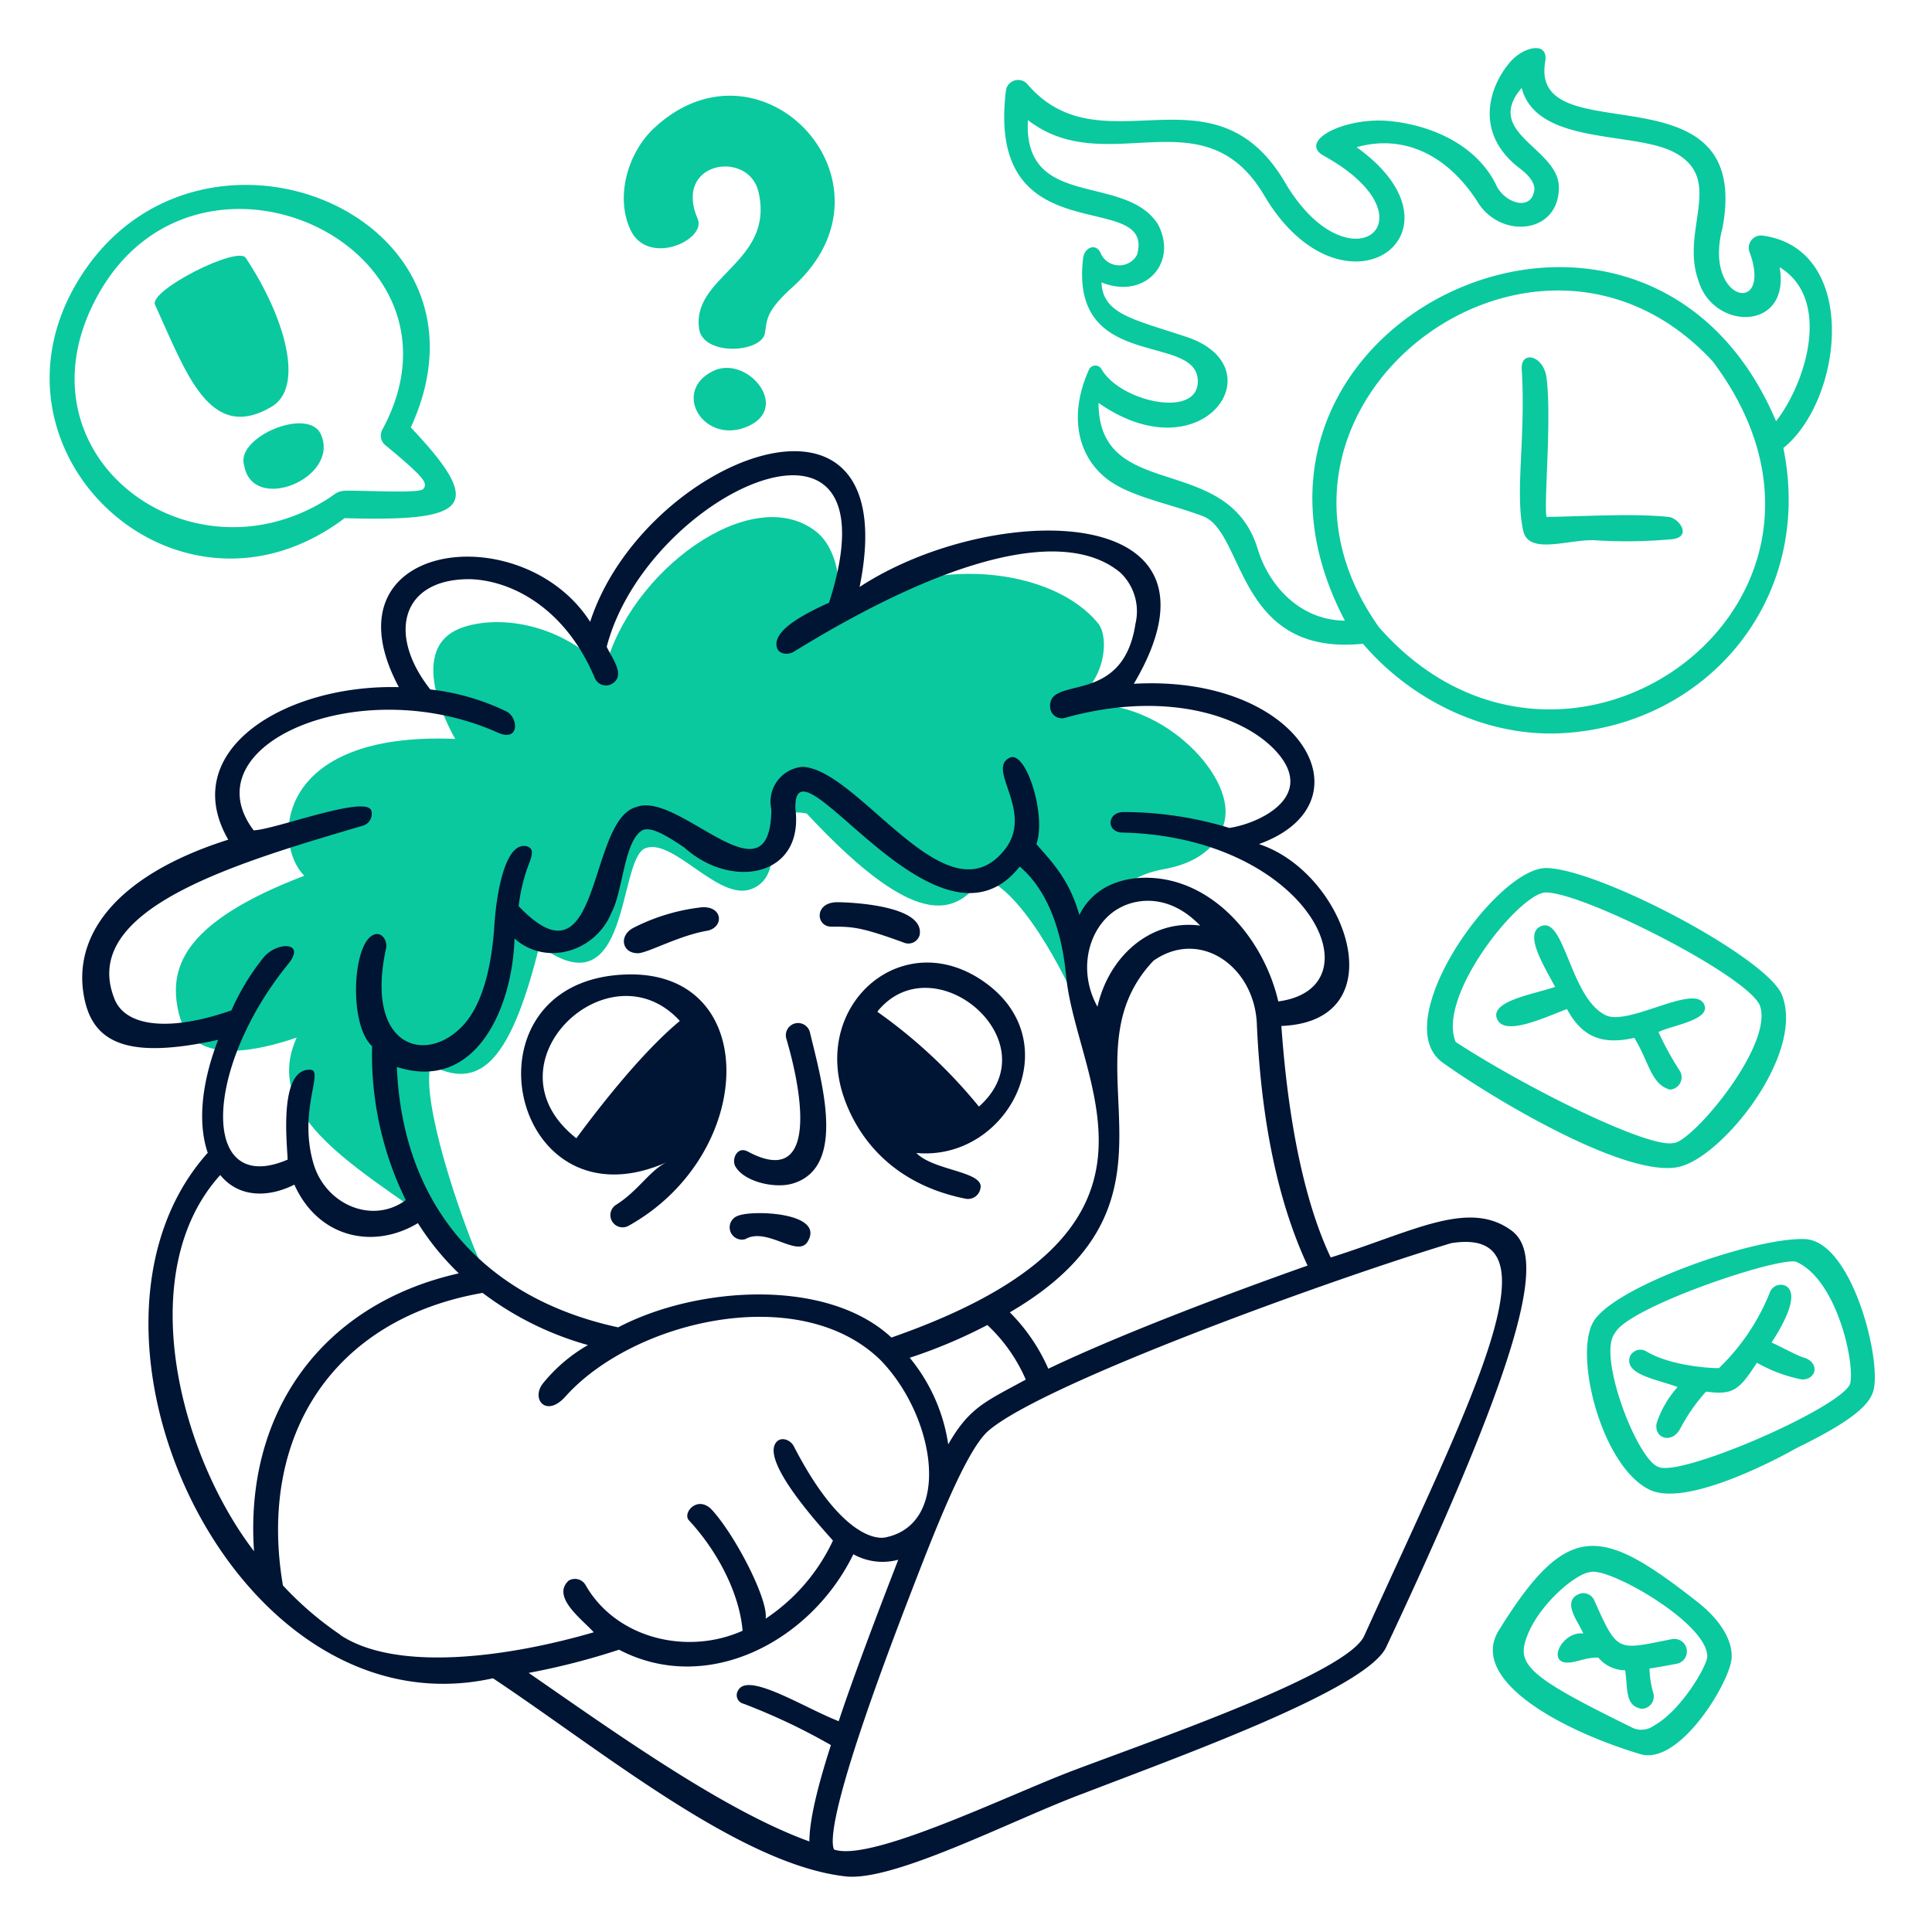
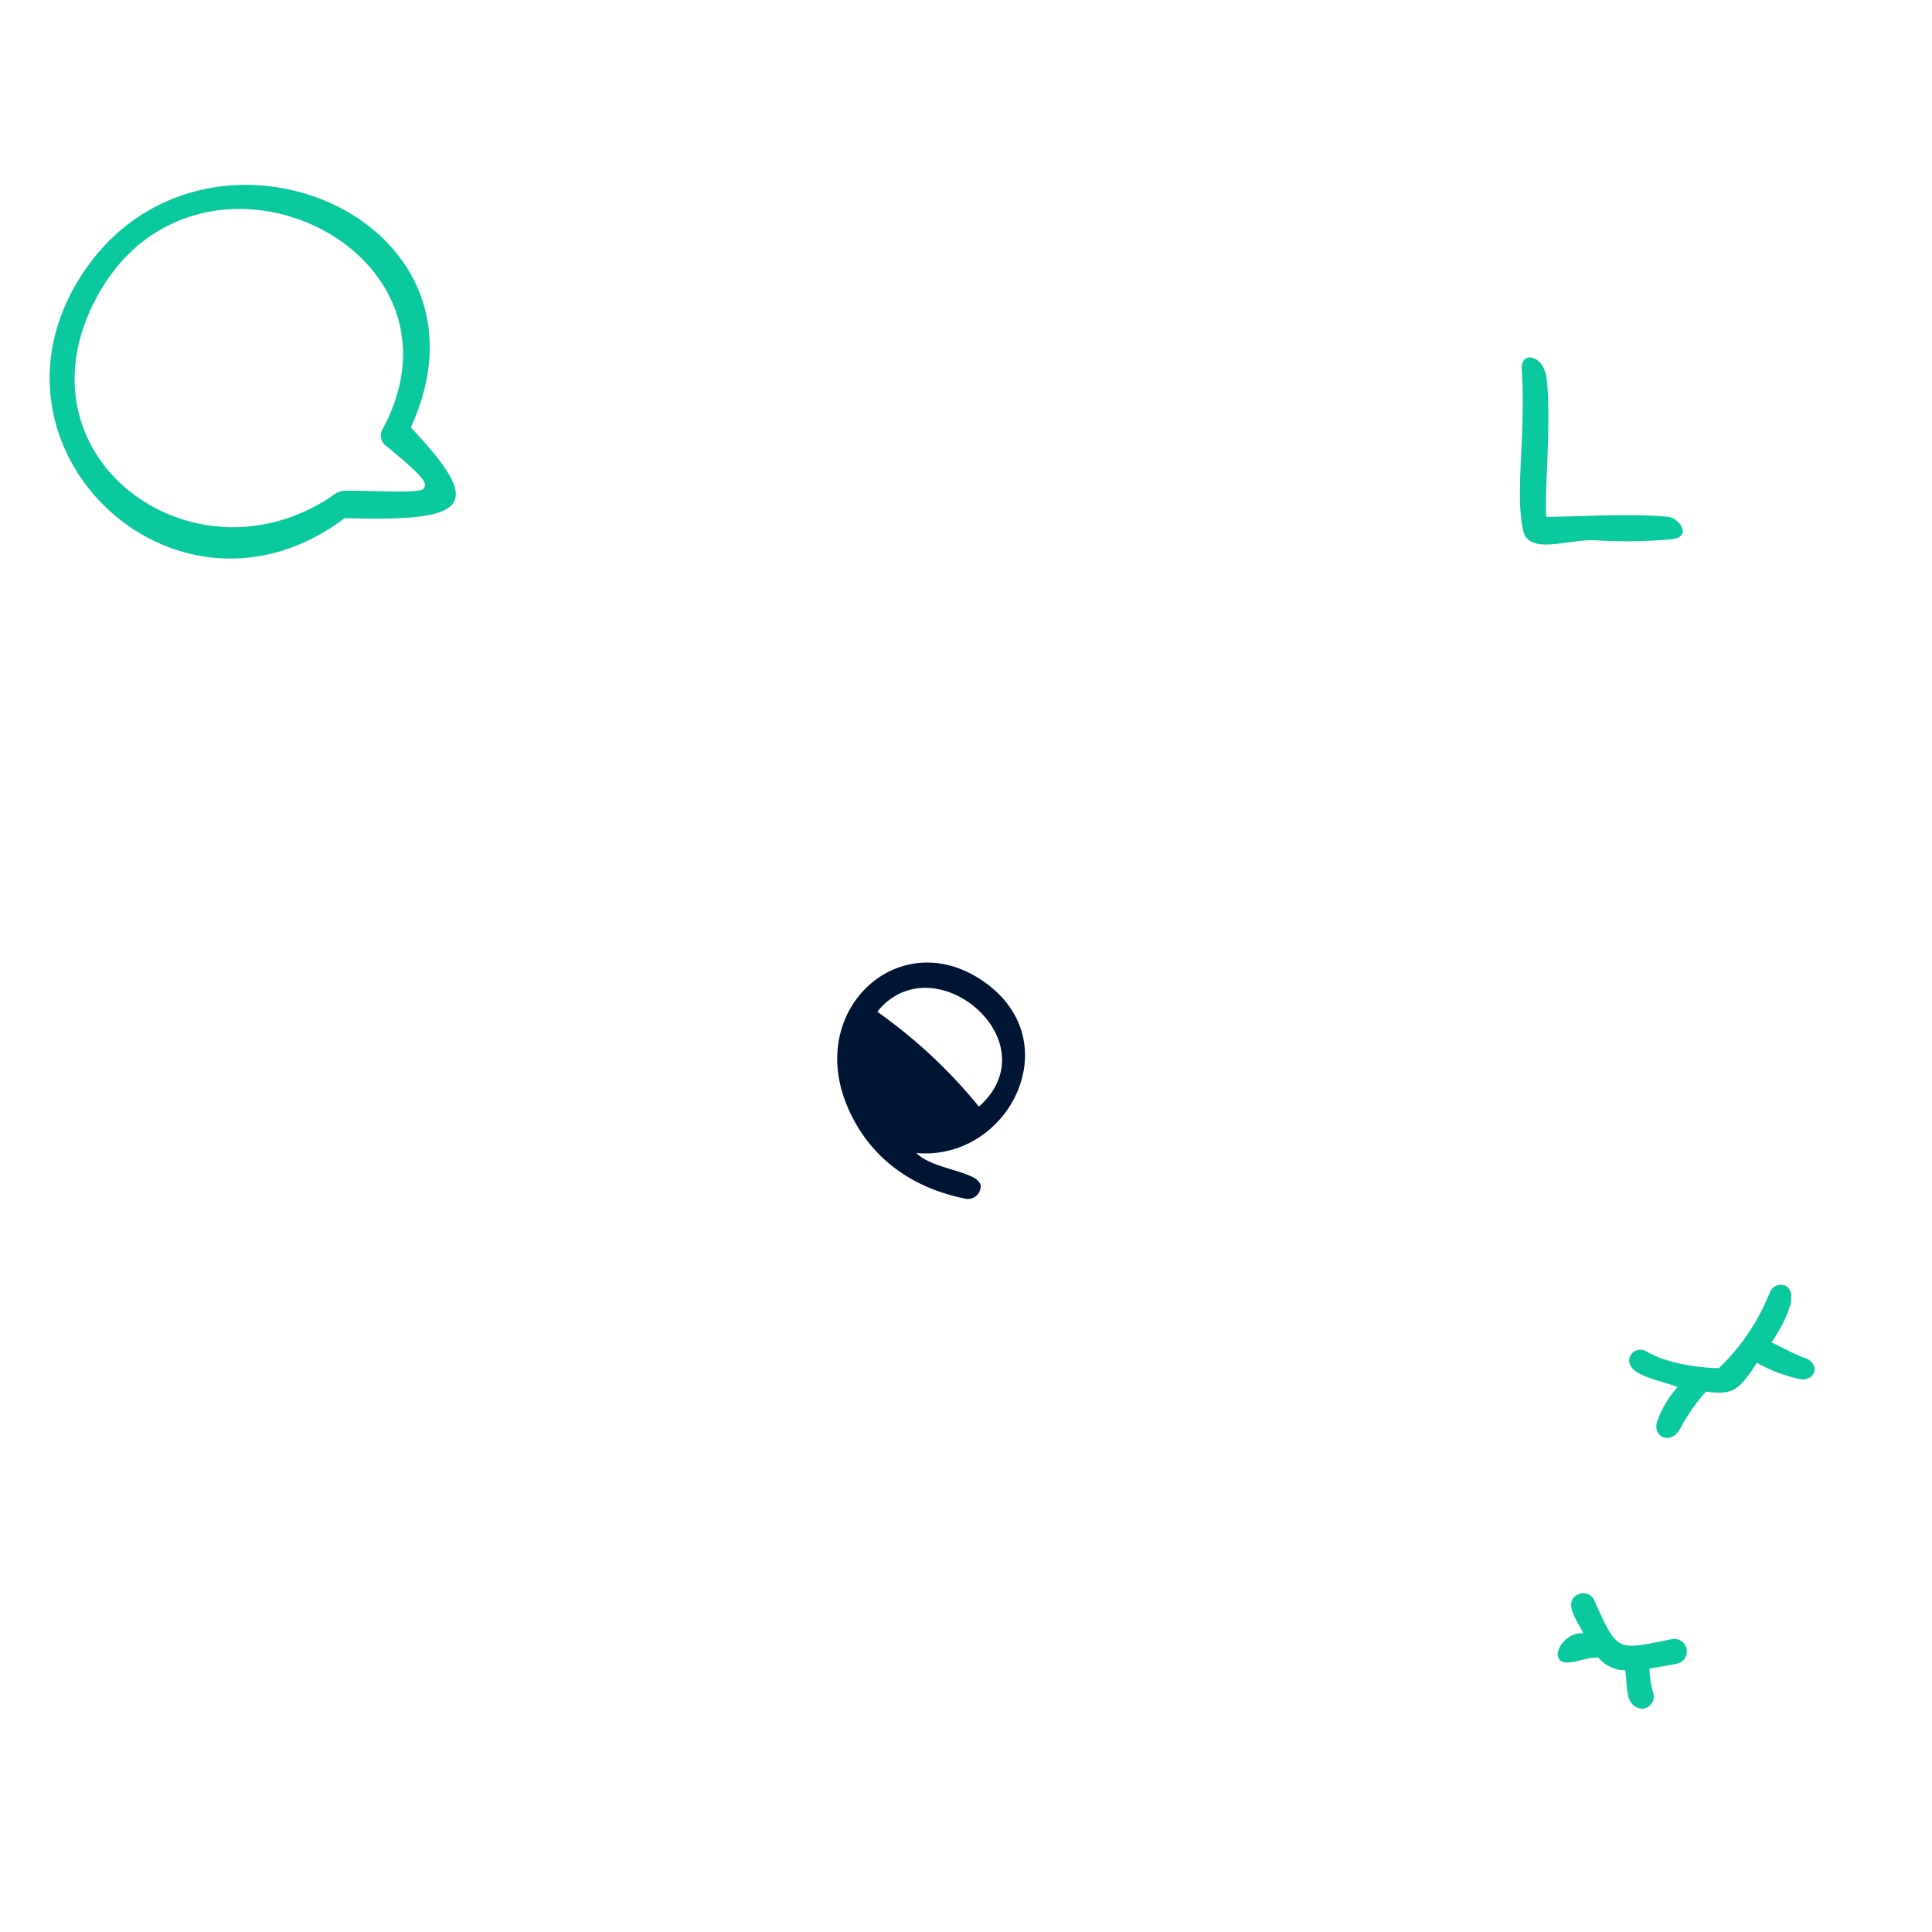
<svg xmlns="http://www.w3.org/2000/svg" width="155" height="155" fill="none">
-   <path fill="#0AC99E" d="M36.524 59.282s-4.308-7.219.556-8.932c2.655-.942 7.58-.595 11.456 3.35 1.907-7.79 11.727-15.1 16.915-11.07 1.714 1.327 2.17 4.307 1.714 6.646 7.419-5.103 17.432-3.659 20.96.772.88 1.104.671 5.088-2.834 6.71 6.493-1.599 12.885 4.307 13.032 8.206.062 1.605-.942 4.045-4.956 4.77-5.242.88-7.141 6.393-7.056 10.554 0 0-3.806-8.677-7.435-9.859-1.969 2.517-4.725 4.98-14.159-5.164-4.454-.85-1.08 4.794-4.454 6.068-2.61.988-6.269-4.146-8.492-3.281-2.223.864-1.174 13.255-8.492 7.805-2.44 9.897-5.018 11.487-8.732 9.611-.771 2.872 2.317 11.966 3.86 15.533-6.469-5.89-17.987-10.276-14.606-17.756-7.65 2.586-9.14-.116-9.557-2.409-.626-3.404.68-6.948 10.167-10.576-2.563-2.564-2.432-11.588 12.113-10.978Zm20.643-29.498c-3.343 1.69-.61 6.021 2.91 4.385 3.367-1.568-.215-5.752-2.91-4.385ZM52.55 10.205c-2.16 1.969-3.218 5.536-1.976 8.222 1.39 2.988 6.107.842 5.404-.857-2.014-4.632 4.092-5.59 4.88-2.154 1.312 5.744-5.605 6.763-4.733 11.164.61 2.015 5.018 1.675 5.25.123.162-1.135.116-1.799 2.316-3.767 9.017-8.268-2.532-20.62-11.14-12.73ZM19.718 20.69c-.657-.997-7.798 2.624-7.28 3.759 2.478 5.404 4.361 11.148 9.364 8.175 2.64-1.567 1.088-7.148-2.084-11.935Zm-.132 16.628c.64 3.93 7.674 1.066 6.176-2.431-.957-2.316-6.886.177-6.176 2.431Z" />
  <path fill="#0AC99E" d="M6.177 22.666C-2 36.462 14.36 51.578 27.647 41.572c9.834.278 11.433-.818 5.31-7.28 7.96-17.308-17.447-27.344-26.78-11.626Zm27.792 16.552c-.263.362-3.675.162-6.037.146-.988 0-.973.278-1.814.772C14.922 47.03.85 36.284 7.867 23.654c8.028-14.467 30.748-3.86 22.812 10.808a.996.996 0 0 0 .232 1.25c3.203 2.641 3.412 3.058 3.057 3.506Zm100.175 92.285c-4.408.865-4.331 1.166-6.23-3.088a.954.954 0 0 0-.552-.537.953.953 0 0 0-.768.043c-1.313.664.131 2.316.424 3.134-1.544-.208-2.833 2.085-1.474 2.316.772.108 1.59-.417 2.686-.386a2.841 2.841 0 0 0 2.154 1.019c.224 1.436-.054 2.857 1.32 3.088a.984.984 0 0 0 .799-.423.99.99 0 0 0 .12-.897 7.592 7.592 0 0 1-.286-1.907 62.09 62.09 0 0 0 2.177-.386.996.996 0 0 0 .645-.42 1.015 1.015 0 0 0 .158-.753.996.996 0 0 0-.42-.645 1.014 1.014 0 0 0-.753-.158Zm-.27-90.031c-2.834-.294-6.694-.047-9.797 0-.239-.958.425-7.828 0-11.148-.224-1.822-2.084-2.254-1.992-.695.34 5.404-.563 9.85.116 12.939.432 1.976 3.559.71 5.682.772 2.104.137 4.215.11 6.315-.085 1.59-.232.463-1.706-.324-1.783Zm10.785 67.426c-.394-.108-1.714-.81-2.532-1.196.772-1.15 2.385-3.914 1.104-4.555a.938.938 0 0 0-1.068.249.952.952 0 0 0-.191.338 17.288 17.288 0 0 1-4.068 6.029c-1.035 0-3.96-.247-5.782-1.32a.931.931 0 0 0-.75-.129.942.942 0 0 0-.594.476c-.532 1.475 2.038 1.838 3.814 2.486a8.235 8.235 0 0 0-1.675 2.872c-.286 1.235 1.235 1.776 1.914.409a14.706 14.706 0 0 1 2.038-2.91c2.162.278 2.633-.077 4.084-2.316a12.027 12.027 0 0 0 3.613 1.343c1.228 0 1.429-1.413.093-1.776Z" />
-   <path fill="#0AC99E" d="M144.821 99.411c-4.084-.17-15.517 3.86-17.03 6.701-1.513 2.841.772 11.58 4.547 13.402 3.157 1.544 11.364-3.088 11.789-3.335 4.369-2.131 5.874-3.443 6.176-4.632.663-2.494-1.737-11.959-5.482-12.136Zm3.606 11.626c-.857 1.961-13.48 7.435-15.34 6.663-1.729-.502-4.972-9.002-3.528-10.739.988-2.053 12.83-6.06 14.506-5.744 3.288 1.375 4.786 8.176 4.362 9.82Zm-12.23 17.494c-7.72-6.06-10.422-6.663-15.949 2.27-2.432 3.921 4.825 7.967 11.348 9.928 3.212.965 7.342-6.014 7.334-7.805.031-1.29-.826-2.895-2.733-4.393Zm-3.481 9.897a1.719 1.719 0 0 1-1.668.224c-7.65-3.752-9.264-4.902-8.7-6.879.772-2.794 4.037-5.535 5.218-5.643 1.39-.479 9.45 4.076 9.403 6.778-.007.718-2.061 4.293-4.253 5.52Zm1.93-44.8c3.489-.718 10.205-9.063 8.314-13.81-1.189-2.98-14.521-10.037-18.845-10.176-3.976-.154-12.923 12.352-8.368 15.61 3.759 2.71 14.591 9.264 18.899 8.376ZM124.1 71.603c3.088.093 15.934 6.585 17.077 9.032 1.219 3.166-5.528 11.133-6.948 11.071-1.961.401-11.395-4.192-17.44-8.106-1.575-3.737 5.319-12.206 7.311-11.997Zm1.135-12.777c11.58-.579 20.327-10.615 17.841-22.882 4.818-3.899 6.107-15.934-1.629-17.038a.987.987 0 0 0-1.144.88.998.998 0 0 0 .094.525c1.791 5.103-3.783 3.86-2.2-2.046 2.478-13.34-15.517-5.782-14.228-13.317.286-1.683-1.768-1.22-2.849.07-1.814 2.161-2.733 5.805.811 8.492.926.694 1.166 1.266 1.173 1.644-.146 1.752-2.161 1.266-2.98-.123-1.544-3.397-5.288-4.98-8.569-5.312-3.682-.378-7.45 1.606-5.358 2.772 9.264 5.126 2.046 10.877-3.088 2.169-5.759-9.82-14.668-.98-20.643-7.86a.989.989 0 0 0-1.76.449c-1.668 13.433 12.066 7.72 10.514 13.201a1.63 1.63 0 0 1-2.91-.116c-.347-.872-1.328-.517-1.42.425-1.043 8.97 8.839 5.99 9.194 9.619.324 3.281-6.176 1.93-7.72-.772a.563.563 0 0 0-.996.046c-1.853 4.107-.68 7.635 2.185 9.264 1.853 1.066 4.563 1.598 6.948 2.494 3.39 1.282 2.663 11.271 12.846 10.237 3.883 4.555 9.897 7.48 15.888 7.18Zm-24.326-14.768c-2.393-7.874-12.753-3.682-12.777-11.735 8.346 5.844 14.383-2.848 7.072-5.288-4.246-1.42-6.732-1.814-6.832-4.377 3.497 1.405 6.176-1.59 4.516-4.686-2.671-4.115-10.808-1.089-10.422-8.338 6.315 4.895 14.105-2.17 18.953 6.037 6.322 10.7 17.038 3.027 7.419-3.86 3.651-1.034 7.156.487 9.642 4.285 1.783 3.088 6.508 2.748 6.585-.965.116-3.235-6.137-4.377-2.987-8.075 1.227 4.632 8.986 3.443 12.236 5.164 4.084 2.154.486 6.223 1.938 10.26 1.173 4.076 7.426 4.123 6.523-1.042 4.192 2.556 2.131 9.264-.286 12.352-10.653-25.105-47.185-7.982-34.593 16.004-3.675-.039-6.122-2.887-6.987-5.736Zm9.727 6.269C98.091 32.64 123.104 13.51 137.417 29.004c14.437 19.23-11.835 38.33-26.781 21.323Z" />
-   <path fill="#0AC99E" d="M134.723 85.847a25.159 25.159 0 0 1-1.668-3.042c.904-.502 4.069-.934 3.706-2.115-.587-1.938-6.029 1.636-7.913.772-2.926-1.374-3.32-8.191-5.312-7.11-1.235.671.356 3.172 1.228 4.825-1.652.57-5.134 1.111-4.686 2.493.509 1.544 3.744 0 5.636-.718 1.296 2.409 2.995 2.841 5.404 2.316 1.181 1.907 1.327 3.713 2.848 4.146a.985.985 0 0 0 .847-.558.992.992 0 0 0-.09-1.01Z" />
-   <path fill="#001434" d="M50.042 78.188c-13.395.633-9.164 20.698 3.505 15.031-1.39.618-2.316 2.316-4.139 3.451a.98.98 0 0 0 1.027 1.668c10.36-5.775 10.685-20.682-.393-20.15Zm-3.814 13.124c-7.558-5.96 2.656-15.61 8.314-9.403-2.817 2.332-6.037 6.338-8.314 9.426v-.023Zm4.94-14.837c.772 0 3.266-1.406 5.543-1.8 1.36-.239 1.328-1.96-.37-1.89-1.943.212-3.83.78-5.566 1.675-1.143.633-.865 2.015.393 2.015Zm8.825 15.91c-.865-.463-1.32.641-.989 1.205.718 1.243 3.22 1.799 4.633 1.35 4.284-1.32 2.316-8.082 1.335-12.143a.98.98 0 1 0-1.884.54c1.568 5.335 2.208 11.89-3.095 9.048Zm-.749 5.142a.982.982 0 0 0 .556 1.884c1.752-1.004 4.207 1.544 5.002.193 1.397-2.332-4.377-2.54-5.558-2.077Zm7.466-23.183c1.644 0 2.315 0 5.805 1.281a.94.94 0 0 0 1.258-.579c.51-2.447-5.728-2.663-6.6-2.663-1.86 0-1.737 1.976-.464 1.96Z" />
-   <path fill="#001434" d="M121.252 98.716c-3.436-2.517-7.875.093-14.491 2.169-1.498-3.15-3.266-8.8-3.96-18.574 9.356-.37 5.249-12.283-1.799-14.591 9.133-3.304 3.435-13.618-10.036-12.862 8.731-14.776-11.387-14.714-22.002-7.766 3.798-18.706-17.355-10.33-21.617 2.794C41.858 41.334 25.731 43.41 32 55.128c-9.148-.231-17.803 5.088-13.688 12.237-9.117 2.887-12.66 7.828-11.503 12.923.819 3.605 3.86 4.632 10.693 3.134-1.429 3.69-1.598 6.856-.834 9.064-12.808 14.282 2.076 46.768 22.882 42.159 8.809 5.86 19.84 14.962 28.31 15.896 3.921.417 13.394-4.555 19.053-6.655 8.013-3.088 22.705-8.369 24.295-11.734 12.051-25.616 12.514-31.622 10.044-33.436Zm-16.351 2.818c-6.825 2.416-15.07 5.543-20.798 8.276a14.83 14.83 0 0 0-3.088-4.524c15.725-9.18 3.86-20.134 11.526-28.21 3.736-2.617 8.083.464 8.291 5.034.44 10.09 2.494 16.035 4.069 19.424ZM63.814 64.887c-.208-6.601 11.349 13.039 17.996 4.632 3.196 2.717 3.613 7.72 3.729 8.862.926 8.809 10.499 20.366-14.02 28.927-5.18-4.817-15.602-4.13-21.925-.818-10.916-2.362-17.3-9.905-17.756-20.89 6.322 2.03 9.264-4.694 9.441-10.307 2.548 2.27 6.508 1.05 7.782-2.084.942-1.76 1.004-5.868 2.54-6.632.772-.254 2.061.595 3.297 1.413 3.775 3.412 9.619 2.37 8.916-3.103Zm26.249 7.828c1.683-.772 4.06-.71 6.222 1.544-4.007-.533-7.342 2.509-8.237 6.508-1.776-3.212-.518-6.902 2.03-8.052h-.015Zm-10.855 33.582a13.127 13.127 0 0 1 3.088 4.385c-3.273 1.783-4.532 2.247-6.222 5.196a14.179 14.179 0 0 0-3.088-6.948 40.87 40.87 0 0 0 6.238-2.633h-.016ZM9.188 80.149c-2.896-7.203 9.672-10.885 19.886-13.896a.988.988 0 0 0 .726-1.181c-.278-1.374-7.72 1.49-9.45 1.544-5.172-6.863 8.492-12.8 19.578-7.844 1.722.772 1.683-1.088.772-1.66a18.893 18.893 0 0 0-6.176-1.798c-3.512-4.447-2.316-8.925 3.25-8.847 3.25.123 7.566 2.27 9.944 7.928a.974.974 0 0 0 1.281.517c1.32-.648.047-2.17-.324-3.026 3.25-12.453 23.678-21.77 17.841-3.536-2.069.942-4.578 2.254-4.184 3.613.154.525.896.61 1.351.324 12.53-7.72 21.832-9.99 26.202-6.346a4.285 4.285 0 0 1 1.212 4.092c-1.034 6.879-7.295 3.96-6.825 6.879a.942.942 0 0 0 1.22.664c8.369-2.316 14.807 0 17.216 3.088 2.671 3.443-1.899 5.45-4.084 5.759a29.175 29.175 0 0 0-8.492-1.274c-1.274 0-1.42 1.544-.154 1.644 14.961.317 20.759 12.453 12.576 13.55-1.112-4.818-4.949-9.512-9.967-9.898-2.193-.17-4.771.486-5.99 2.965-.773-2.672-1.946-4-3.452-5.682.826-2.316-.826-7.504-2.107-6.948-2.007.887 2.061 4.385-.502 7.472-4.632 5.644-11.58-6.484-16.135-6.731a2.804 2.804 0 0 0-2.517 3.412c-.07 7.859-7.388-1.498-10.808-.193-3.983 1.004-2.771 14.985-9.465 7.96a13.96 13.96 0 0 1 .772-3.259c.394-.972.41-1.374-.115-1.544-1.668-.416-2.425 3.49-2.61 6.408-.24 3.567-1.065 6.5-2.602 8.06-3.003 3.088-7.797 1.544-6.083-6.277.116-.532-.24-1.204-.772-1.15-1.899.193-2.316 7.203-.347 8.994a26.435 26.435 0 0 0 2.702 12.352c-2.695 1.976-6.47.355-7.42-2.98-1.211-4.23.865-7.411-.223-7.48-2.617-.147-1.853 6.175-1.837 7.21-7.034 3.018-6.786-7.288.046-15.695 1.467-1.806-.896-1.814-1.969-.533a19.115 19.115 0 0 0-2.586 4.254c-4.67 1.644-8.43 1.444-9.38-.91Zm11.193 44.306c-6.068-7.921-9.704-22.466-2.71-30.186 1.49 1.837 3.86 1.822 5.945.772 1.93 4.293 6.361 5.227 9.913 3.088a21.402 21.402 0 0 0 3.28 4.03c-10.947 2.455-17.207 11.132-16.428 22.296Zm6.948 6.716a26.716 26.716 0 0 1-4.632-3.976c-2.038-12.035 4.03-21.377 16.02-23.469a25.223 25.223 0 0 0 8.453 4.185 12.91 12.91 0 0 0-3.582 3.041c-1.035 1.259.216 2.826 1.768 1.096 5.465-6.114 18.806-9.264 25.283-2.933 4.431 4.555 5.759 13.124.401 14.228-1.034.208-3.86-.54-7.35-7.303-.246-.487-.91-.772-1.32-.425-1.651 1.452 3.969 7.396 4.455 7.983a15.313 15.313 0 0 1-5.404 6.268c.255-1.436-2.316-6.5-4.246-8.669-1.158-1.328-2.455.162-1.907.772 2.316 2.493 4.061 5.882 4.308 8.862-4.462 2-10.167.618-12.607-3.682a.982.982 0 0 0-1.343-.34c-1.444 1.32 1.173 3.181 2.007 4.146-7.025 2.046-15.865 3.181-20.335.216h.031Zm37.636 16.575c-6.856-2.463-15.58-8.716-22.55-13.533a56.928 56.928 0 0 0 7.248-1.861c7.08 3.698 15.394-.656 18.799-7.658a4.82 4.82 0 0 0 3.605.44c-1.675 4.3-3.729 9.75-4.779 12.954-2.733-1.057-7.256-3.968-8.06-2.486a.705.705 0 0 0 .118.927.698.698 0 0 0 .3.154 49.69 49.69 0 0 1 7.017 3.32c-1.227 3.814-1.722 6.215-1.73 7.743h.032Zm44.483-16.505c-1.344 2.972-16.212 8.113-23.238 10.761-5.21 1.954-16.343 7.435-19.3 6.377-.37-.826 0-4.562 5.921-19.956 1.992-5.165 4.632-12.098 6.493-13.657 4.447-3.806 27.584-12.167 37.103-15.031 8.97-1.436 1.536 12.715-6.979 31.506Z" />
  <path fill="#001434" d="M67.736 88.132c.919 2.594 3.39 6.778 9.758 8.044a1.011 1.011 0 0 0 1.15-.772c.448-1.443-3.728-1.443-5.126-2.903 7.265.672 12.214-8.7 5.644-13.58-6.57-4.878-14.143 1.56-11.426 9.21Zm2.733-7.072c4.555-5.404 13.896 2.548 8.068 7.72a40.915 40.915 0 0 0-8.145-7.604l.077-.116Z" />
</svg>